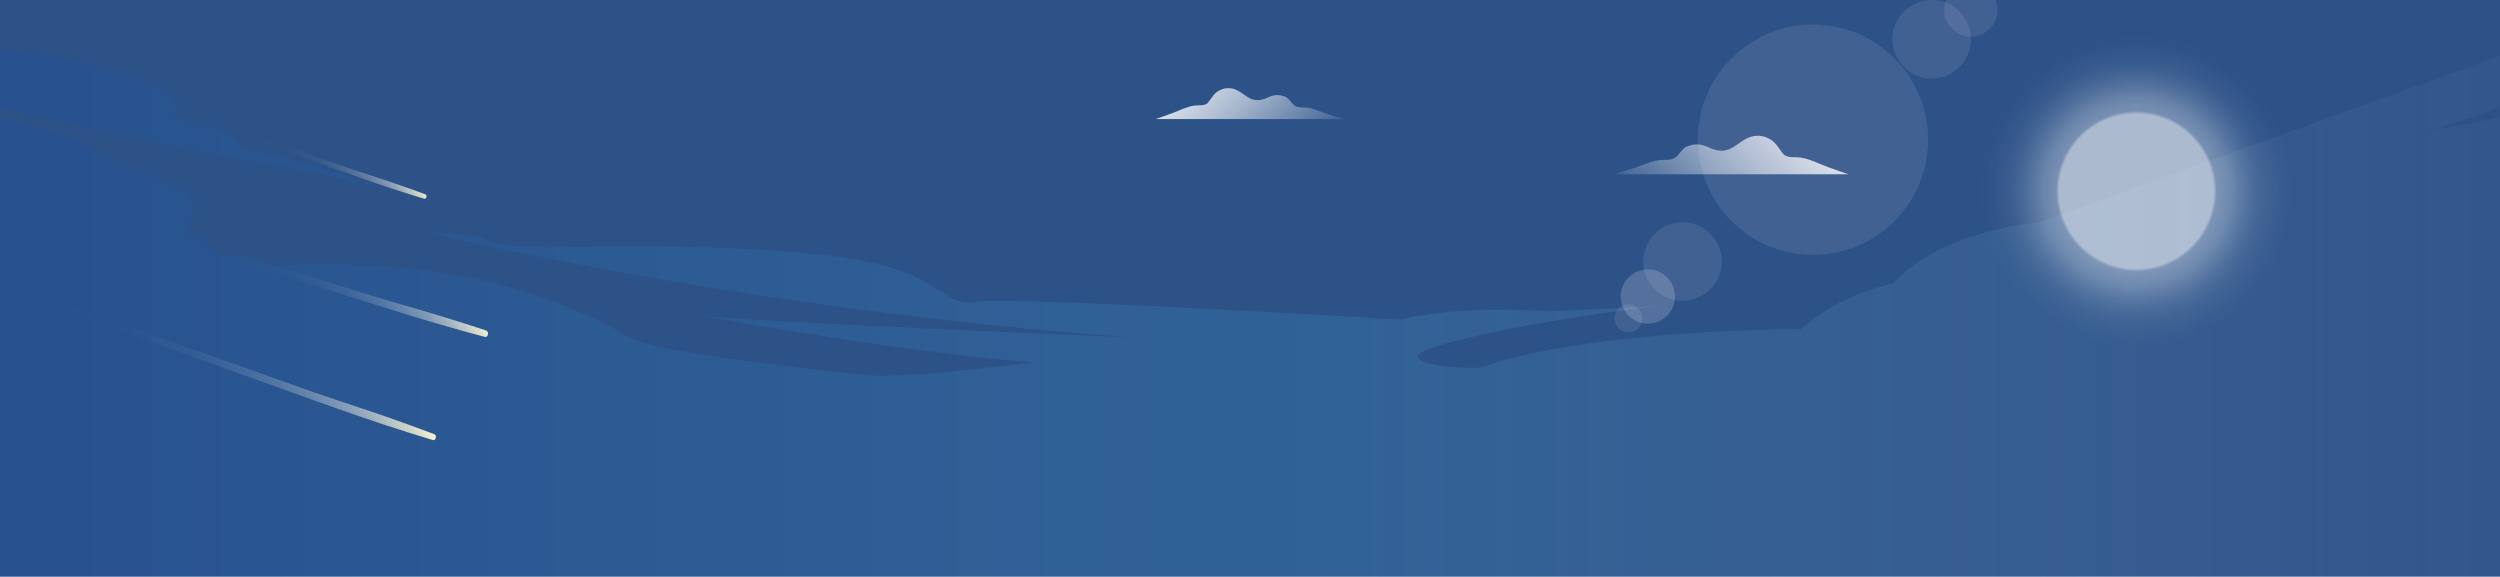
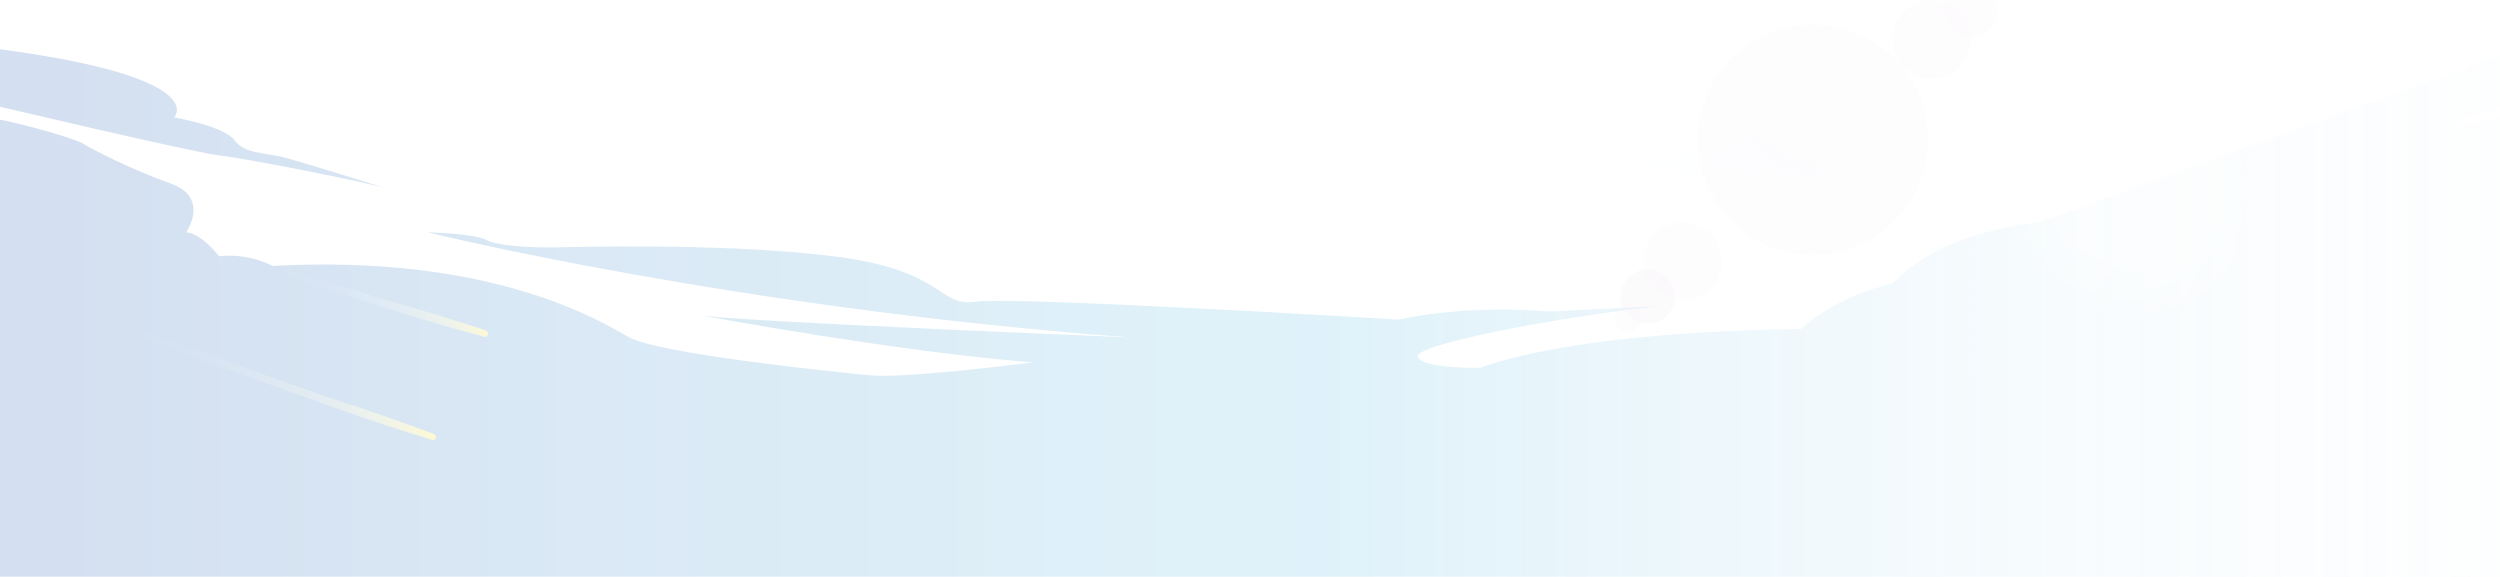
<svg xmlns="http://www.w3.org/2000/svg" xmlns:xlink="http://www.w3.org/1999/xlink" viewBox="0 0 1397.06 322.26">
  <defs>
    <style>
      .cls-1 {
        fill: #2d5288;
      }

      .cls-2 {
        fill: url(#linear-gradient-2);
      }

      .cls-3 {
        opacity: .6;
      }

      .cls-4, .cls-5 {
        opacity: .2;
      }

      .cls-4, .cls-6 {
        fill: #f1ebf4;
        mix-blend-mode: overlay;
      }

      .cls-7 {
        fill: url(#linear-gradient-6);
      }

      .cls-8 {
        fill: url(#radial-gradient-4);
      }

      .cls-9 {
        isolation: isolate;
      }

      .cls-5 {
        fill: url(#linear-gradient);
      }

      .cls-10 {
        fill: url(#radial-gradient);
      }

      .cls-6 {
        opacity: .1;
      }

      .cls-11 {
        fill: url(#linear-gradient-5);
      }

      .cls-12 {
        clip-path: url(#clippath);
      }

      .cls-13 {
        fill: url(#radial-gradient-2);
      }

      .cls-14 {
        fill: none;
      }

      .cls-15 {
        fill: url(#radial-gradient-3);
      }

      .cls-16 {
        fill: url(#linear-gradient-3);
      }

      .cls-17 {
        fill: url(#linear-gradient-4);
      }
    </style>
    <clipPath id="clippath">
      <rect class="cls-14" y="-.31" width="1397.06" height="322.57" />
    </clipPath>
    <linearGradient id="linear-gradient" x1="-2227.25" y1="198.95" x2="-653.86" y2="198.95" gradientTransform="translate(-742.26) rotate(-180) scale(1 -1)" gradientUnits="userSpaceOnUse">
      <stop offset="0" stop-color="#deeaf7" stop-opacity=".1" />
      <stop offset=".1" stop-color="#c2dff2" stop-opacity=".23" />
      <stop offset=".31" stop-color="#7cc5e8" stop-opacity=".57" />
      <stop offset=".46" stop-color="#45b1e0" stop-opacity=".84" />
      <stop offset=".55" stop-color="#3ea6da" stop-opacity=".85" />
      <stop offset=".7" stop-color="#2d88cb" stop-opacity=".86" />
      <stop offset=".89" stop-color="#1258b3" stop-opacity=".88" />
      <stop offset="1" stop-color="#0039a4" stop-opacity=".9" />
    </linearGradient>
    <linearGradient id="linear-gradient-2" x1="934.88" y1="130.03" x2="1000.18" y2="64.73" gradientUnits="userSpaceOnUse">
      <stop offset="0" stop-color="#fcfeff" stop-opacity=".1" />
      <stop offset=".19" stop-color="#fcfeff" stop-opacity=".25" />
      <stop offset=".58" stop-color="#fdfeff" stop-opacity=".55" />
      <stop offset=".86" stop-color="#fdfeff" stop-opacity=".74" />
      <stop offset="1" stop-color="#feffff" stop-opacity=".82" />
    </linearGradient>
    <linearGradient id="linear-gradient-3" x1="-2774.14" y1="92.77" x2="-2721.66" y2="40.29" gradientTransform="translate(-2049.61) rotate(-180) scale(1 -1)" xlink:href="#linear-gradient-2" />
    <radialGradient id="radial-gradient" cx="1193.78" cy="106.91" fx="1193.78" fy="106.91" r="71.56" gradientTransform="translate(1023.56 -1079.5) rotate(76.72)" gradientUnits="userSpaceOnUse">
      <stop offset=".6" stop-color="#fff" stop-opacity=".3" />
      <stop offset=".66" stop-color="#fff" stop-opacity=".24" />
      <stop offset=".8" stop-color="#fff" stop-opacity=".11" />
      <stop offset=".92" stop-color="#fff" stop-opacity=".03" />
      <stop offset="1" stop-color="#fff" stop-opacity="0" />
    </radialGradient>
    <radialGradient id="radial-gradient-2" cx="1193.78" cy="106.91" fx="1193.78" fy="106.91" r="87.49" gradientTransform="translate(1023.56 -1079.5) rotate(76.72)" xlink:href="#radial-gradient" />
    <radialGradient id="radial-gradient-3" r="63.33" gradientTransform="translate(1023.56 -1079.5) rotate(76.72)" xlink:href="#radial-gradient" />
    <radialGradient id="radial-gradient-4" cx="1193.78" cy="106.91" fx="1193.78" fy="106.91" r="44.87" gradientTransform="translate(1108.09 -1088.58) rotate(80.78)" gradientUnits="userSpaceOnUse">
      <stop offset="0" stop-color="#fff" />
      <stop offset=".96" stop-color="#fff" />
      <stop offset="1" stop-color="#fff" stop-opacity="0" />
    </radialGradient>
    <linearGradient id="linear-gradient-4" x1="-2516.73" y1="-1452.62" x2="-2390.07" y2="-1452.62" gradientTransform="translate(3567.96 233.64) rotate(-30.45) scale(1.2 1.21)" gradientUnits="userSpaceOnUse">
      <stop offset="0" stop-color="#fff" stop-opacity="0" />
      <stop offset=".21" stop-color="#fffefe" stop-opacity=".01" />
      <stop offset=".35" stop-color="#fffefc" stop-opacity=".04" />
      <stop offset=".46" stop-color="#fffefa" stop-opacity=".1" />
      <stop offset=".56" stop-color="#fffef6" stop-opacity=".18" />
      <stop offset=".66" stop-color="#fffdf1" stop-opacity=".29" />
      <stop offset=".75" stop-color="#fffcea" stop-opacity=".42" />
      <stop offset=".83" stop-color="#fffce3" stop-opacity=".58" />
      <stop offset=".91" stop-color="#fffbda" stop-opacity=".76" />
      <stop offset=".98" stop-color="#fffad1" stop-opacity=".95" />
      <stop offset="1" stop-color="#fffacf" />
    </linearGradient>
    <linearGradient id="linear-gradient-5" x1="-2416.04" y1="-1504.48" x2="-2330.16" y2="-1504.48" gradientTransform="translate(3583.88 187.92) rotate(-32.26) scale(1.2 1.21)" xlink:href="#linear-gradient-4" />
    <linearGradient id="linear-gradient-6" x1="-2345.35" y1="-1809.26" x2="-2285.34" y2="-1809.26" gradientTransform="translate(3689.9 638.84) rotate(-29.45) scale(1.2 1.21)" xlink:href="#linear-gradient-4" />
  </defs>
  <g class="cls-9">
    <g id="Layer_1" data-name="Layer 1">
      <g>
-         <rect class="cls-1" y="-.31" width="1397.06" height="322.57" />
        <g class="cls-12">
          <path class="cls-5" d="m1484.99,81.76v340.41H-88.41V-24.27C-42.89-16-19.62,8.18-16.41,14.73c3.86,7.88-15.42,9.09-15.42,9.09,154.22,15.75,129.16,41.8,129.16,41.8,0,0,27.95,4.85,33.73,12.72,5.78,7.88,16.39,6.66,27.95,9.69,11.57,3.03,57.83,17.57,57.83,17.57-13.49-4.24-79.04-16.96-94.46-18.78-15.42-1.82-133.01-29.68-133.01-29.68-9.64,0-7.71,7.27-7.71,7.27,16.39,0,59.76,12.72,64.58,15.75,4.82,3.03,26.99,14.54,49.16,22.41,22.17,7.88,8.67,27.26,8.67,27.26,8.67.61,18.31,13.33,18.31,13.33,17.35-1.82,29.88,5.45,29.88,5.45,123.37-6.66,183.13,30.9,199.52,39.98,16.39,9.09,115.66,19.39,134.94,21.2,19.28,1.82,90.6-7.27,90.6-7.27-77.11-6.06-184.1-26.05-184.1-26.05,29.88,3.63,239.03,12.12,239.03,12.12-221.69-16.36-393.25-58.76-393.25-58.76,0,0,26.02.61,32.77,4.24,6.75,3.63,26.99,4.24,34.7,4.24s95.42-3.03,159.04,4.85c63.61,7.88,57.83,28.47,80,25.44,22.17-3.03,236.14,10,236.14,10,40-8.78,83.85-4.54,83.85-4.54l61.69-3.03c-59.76,6.66-137.83,21.81-134.94,28.47,2.89,6.66,34.7,6.06,34.7,6.06,61.69-21.81,179.52-21.66,179.52-21.66,21.69-19.99,51.32-25.44,51.32-25.44,28.19-30.44,81.45-34.08,81.45-34.08l299.88-108.36c13.01-14.99,44.46-8.86,44.46-8.86l1.41-.71v5.85c-1.63.76-2.61,1.22-2.61,1.22l2.61-.66v15.13c-10.36,4.4-22.86,9.76-22.86,9.76,0,0-39.52,10.3-51.57,16.36-12.05,6.06-45.78,16.96-48.19,17.57-2.41.61-16.39,2.73-16.39,2.73,0,0,27.95-2.73,69.88-13.63,29.64-7.71,56.13-12.99,69.12-15.43v29.02c-5.43,2.32-10.7,4.31-15.14,5.49-18.31,4.85-30.36,10.6-30.36,10.6,0,0,25.54-3.03,42.89-7.88.84-.23,1.72-.52,2.61-.82Z" />
        </g>
        <g>
          <path class="cls-2" d="m1021.95,93.53c-5.15-1.82-10.72-4.85-16.08-5.51-3.27-.41-6.06.32-8.67-1.38v.12c-2.41-2.43-3.8-5.73-6.54-7.91-2.89-2.3-6.42-3.3-10.09-2.87-5.27.62-8.68,4.54-13.13,6.88-3.95,2.08-7.99,1.59-11.94-.23-4.51-2.09-7.83-2.7-12.56-.87-2.52.98-3.82,3.52-5.69,5.38-2.89,2.87-5.93,1.89-9.63,2.31-5.04.56-10.29,3.13-15.14,4.67-3.42,1.09-6.83,2.18-10.25,3.26h130.6c-3.63-1.28-7.26-2.57-10.89-3.85Z" />
-           <path class="cls-16" d="m654.57,63.44c4.14-1.46,8.61-3.89,12.92-4.43,2.63-.33,4.87.25,6.97-1.11v.1c1.94-1.95,3.06-4.6,5.26-6.35,2.32-1.85,5.16-2.65,8.11-2.3,4.24.5,6.97,3.64,10.55,5.53,3.18,1.67,6.42,1.28,9.59-.19,3.62-1.68,6.29-2.17,10.1-.7,2.03.79,3.07,2.83,4.57,4.32,2.32,2.31,4.76,1.52,7.74,1.85,4.05.45,8.27,2.51,12.16,3.75,2.75.87,5.49,1.75,8.24,2.62h-104.95c2.92-1.03,5.83-2.06,8.75-3.1Z" />
          <g class="cls-3">
            <circle class="cls-10" cx="1193.78" cy="106.91" r="71.56" transform="translate(815.45 1244.2) rotate(-76.72)" />
            <circle class="cls-13" cx="1193.78" cy="106.91" r="87.49" transform="translate(815.45 1244.2) rotate(-76.72)" />
            <circle class="cls-15" cx="1193.78" cy="106.91" r="63.33" transform="translate(815.45 1244.2) rotate(-76.72)" />
-             <circle class="cls-8" cx="1193.78" cy="106.91" r="44.87" transform="translate(897.03 1268.16) rotate(-80.78)" />
          </g>
          <g>
            <circle class="cls-6" cx="1013.13" cy="78.08" r="64.35" />
            <path class="cls-6" d="m910.06,185.74c-4.32,0-7.83-3.51-7.83-7.83s3.51-7.83,7.83-7.83,7.83,3.51,7.83,7.83-3.51,7.83-7.83,7.83Z" />
            <circle class="cls-6" cx="1079.46" cy="21.94" r="21.94" />
            <circle class="cls-6" cx="1101.3" cy="5.56" r="14.89" transform="translate(919.41 1091.75) rotate(-80.78)" />
            <path class="cls-6" d="m940.24,168.08c-12.12,0-21.94-9.82-21.94-21.94s9.82-21.94,21.94-21.94,21.94,9.82,21.94,21.94-9.82,21.94-21.94,21.94Z" />
            <path class="cls-4" d="m920.85,180.88c-8.38,0-15.18-6.8-15.18-15.18,0-8.38,6.8-15.18,15.18-15.18s15.18,6.8,15.18,15.18-6.8,15.18-15.18,15.18Z" />
          </g>
          <path class="cls-17" d="m242.58,242.58c-18.07-6.82-36.34-13.13-54.61-19.05-18.27-5.92-146.28-52.59-164.78-57.3-.94-.24-1.27,1.37-.37,1.76,17.86,7.62,146.08,53.43,164.24,59.87,18.16,6.44,36.47,12.53,54.82,18.06,1.77.53,2.43-2.69.69-3.34Z" />
          <path class="cls-11" d="m271.63,184.7c-17.19-5.71-34.53-10.96-51.87-15.86-18.41-5.21-77.58-24.7-96.18-28.69-.95-.2-1.23,1.42-.32,1.77,18.05,6.93,77.39,25.55,95.71,31.28,17.22,5.39,34.56,10.47,51.93,15.06,1.91.5,2.61-2.94.72-3.57Z" />
-           <path class="cls-7" d="m237.68,108.6c-11.66-4.32-23.43-8.33-35.23-12.09-12.52-4-52.65-18.76-65.36-21.92-.65-.16-.91.95-.3,1.22,12.2,5.18,52.49,19.34,64.92,23.7,11.69,4.1,23.48,7.99,35.31,11.54,1.3.39,1.93-1.97.66-2.44Z" />
        </g>
      </g>
    </g>
  </g>
</svg>